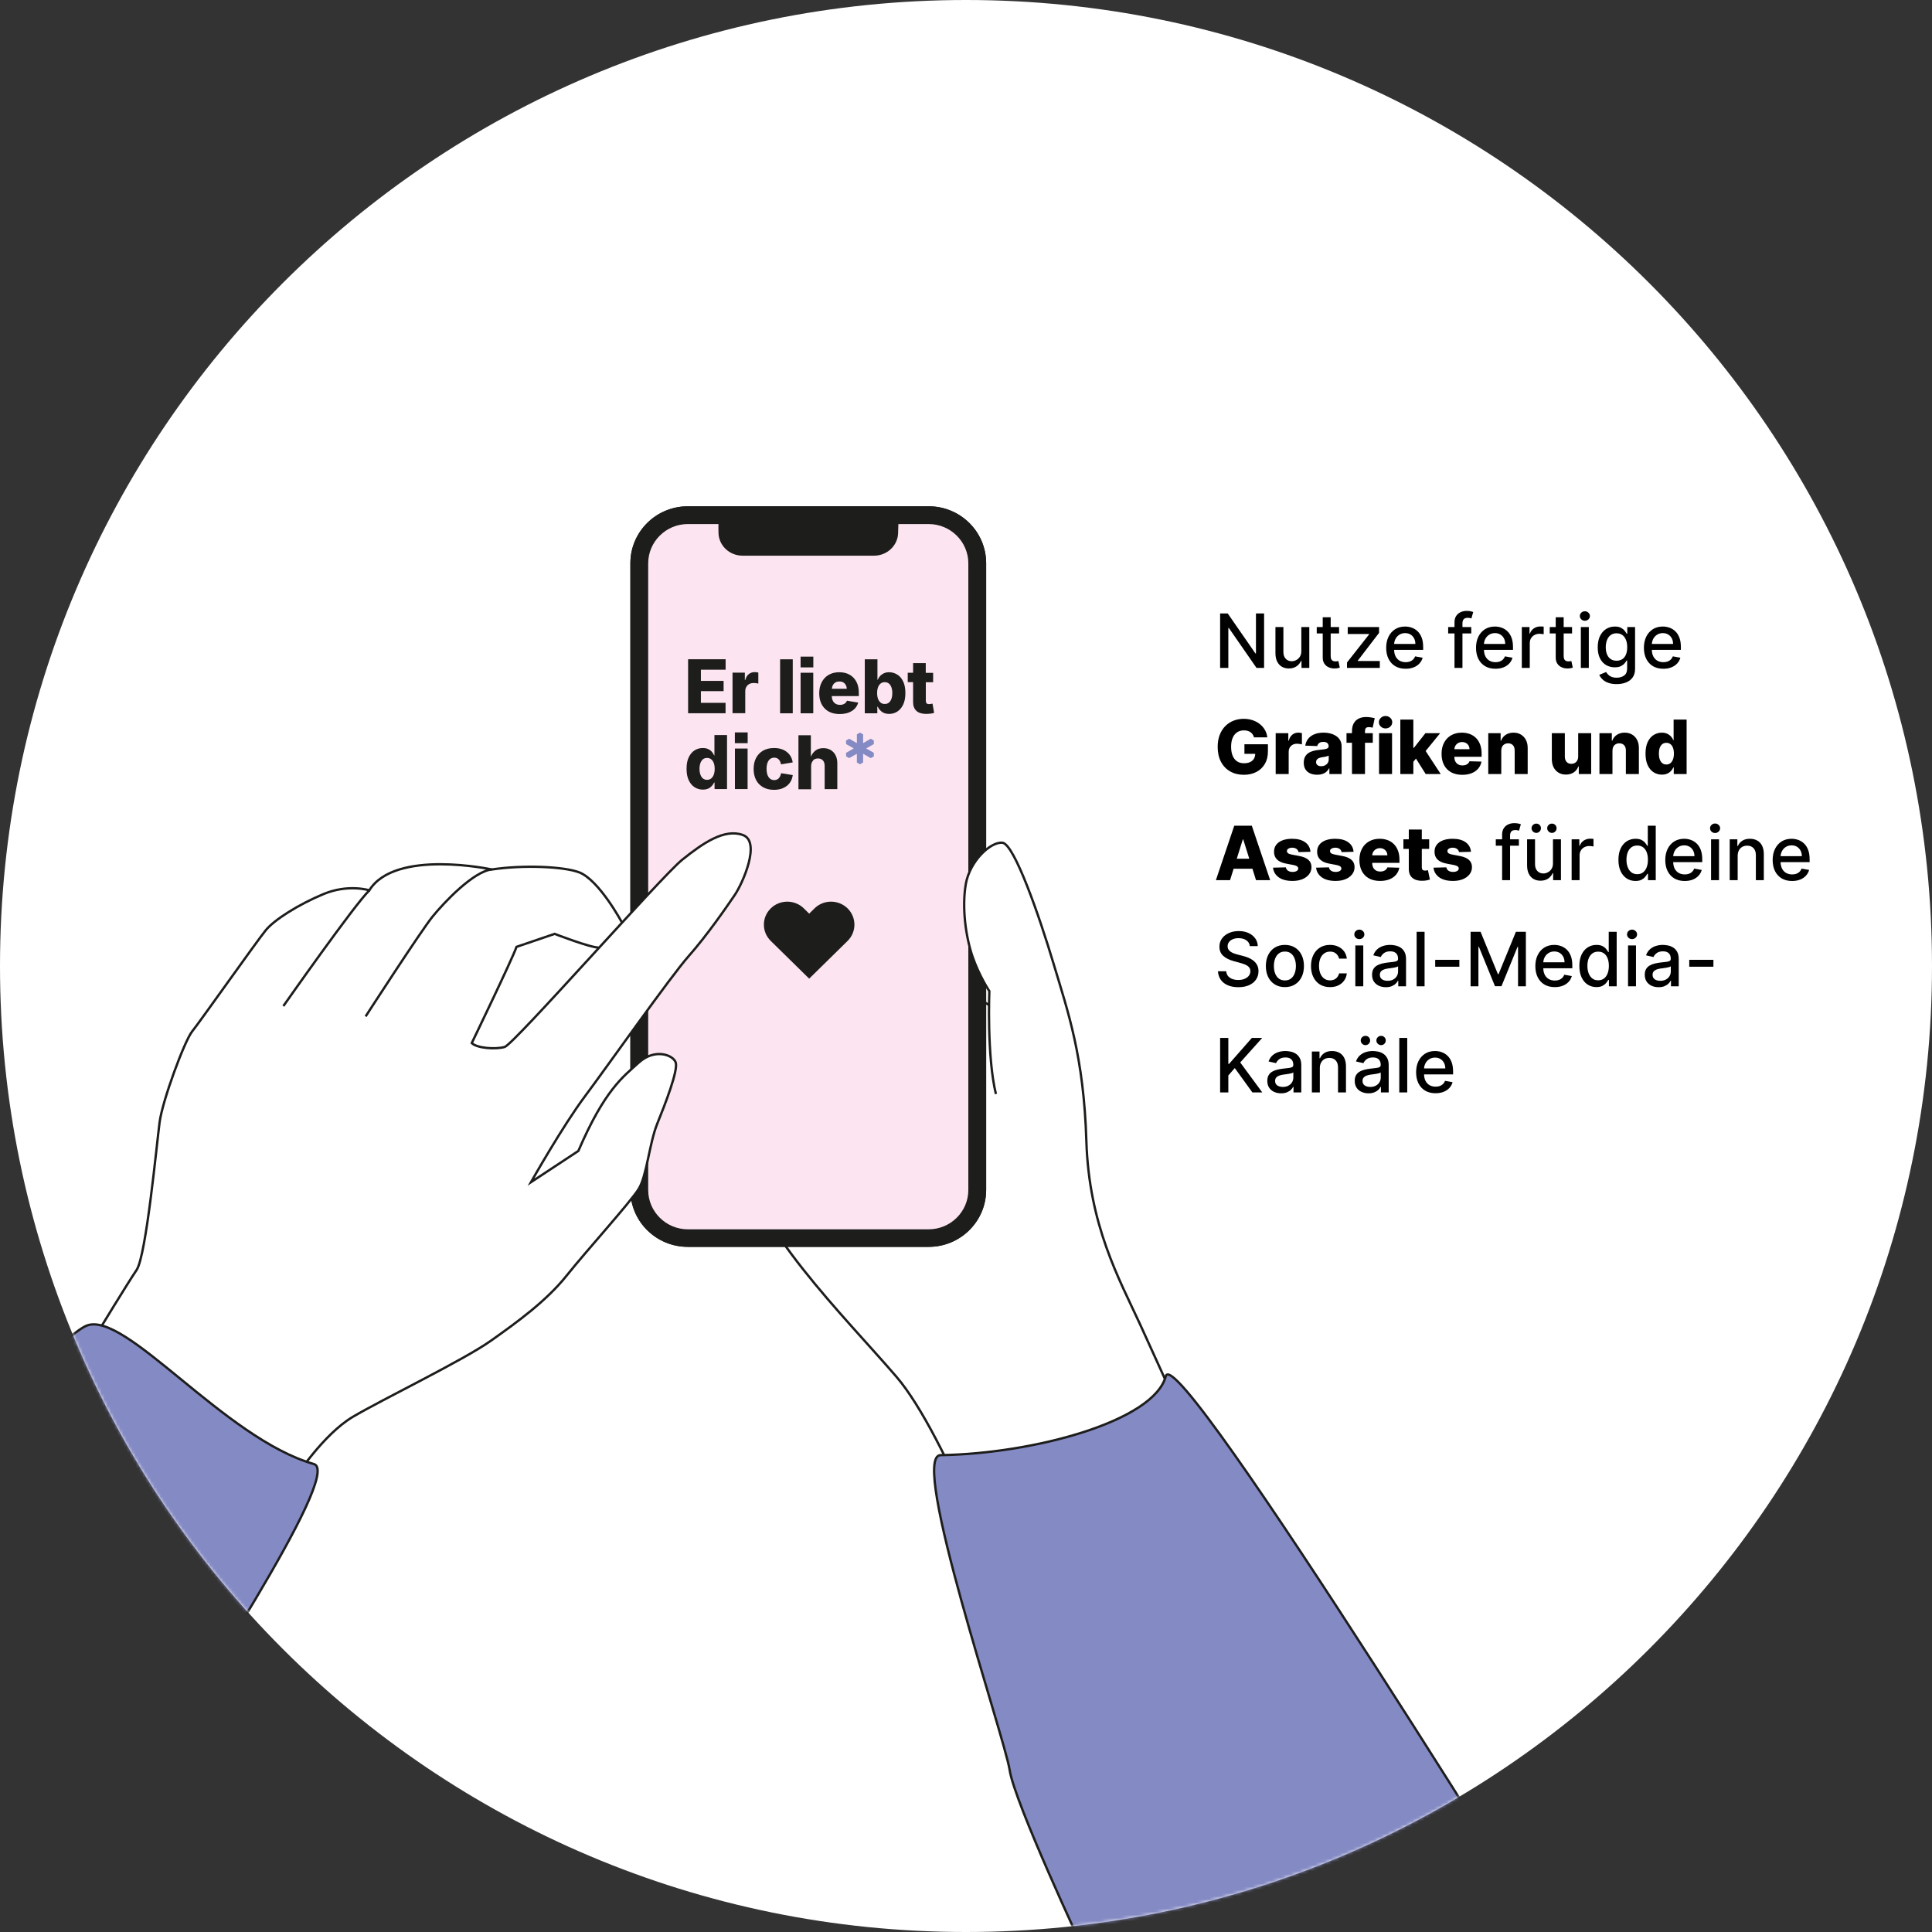
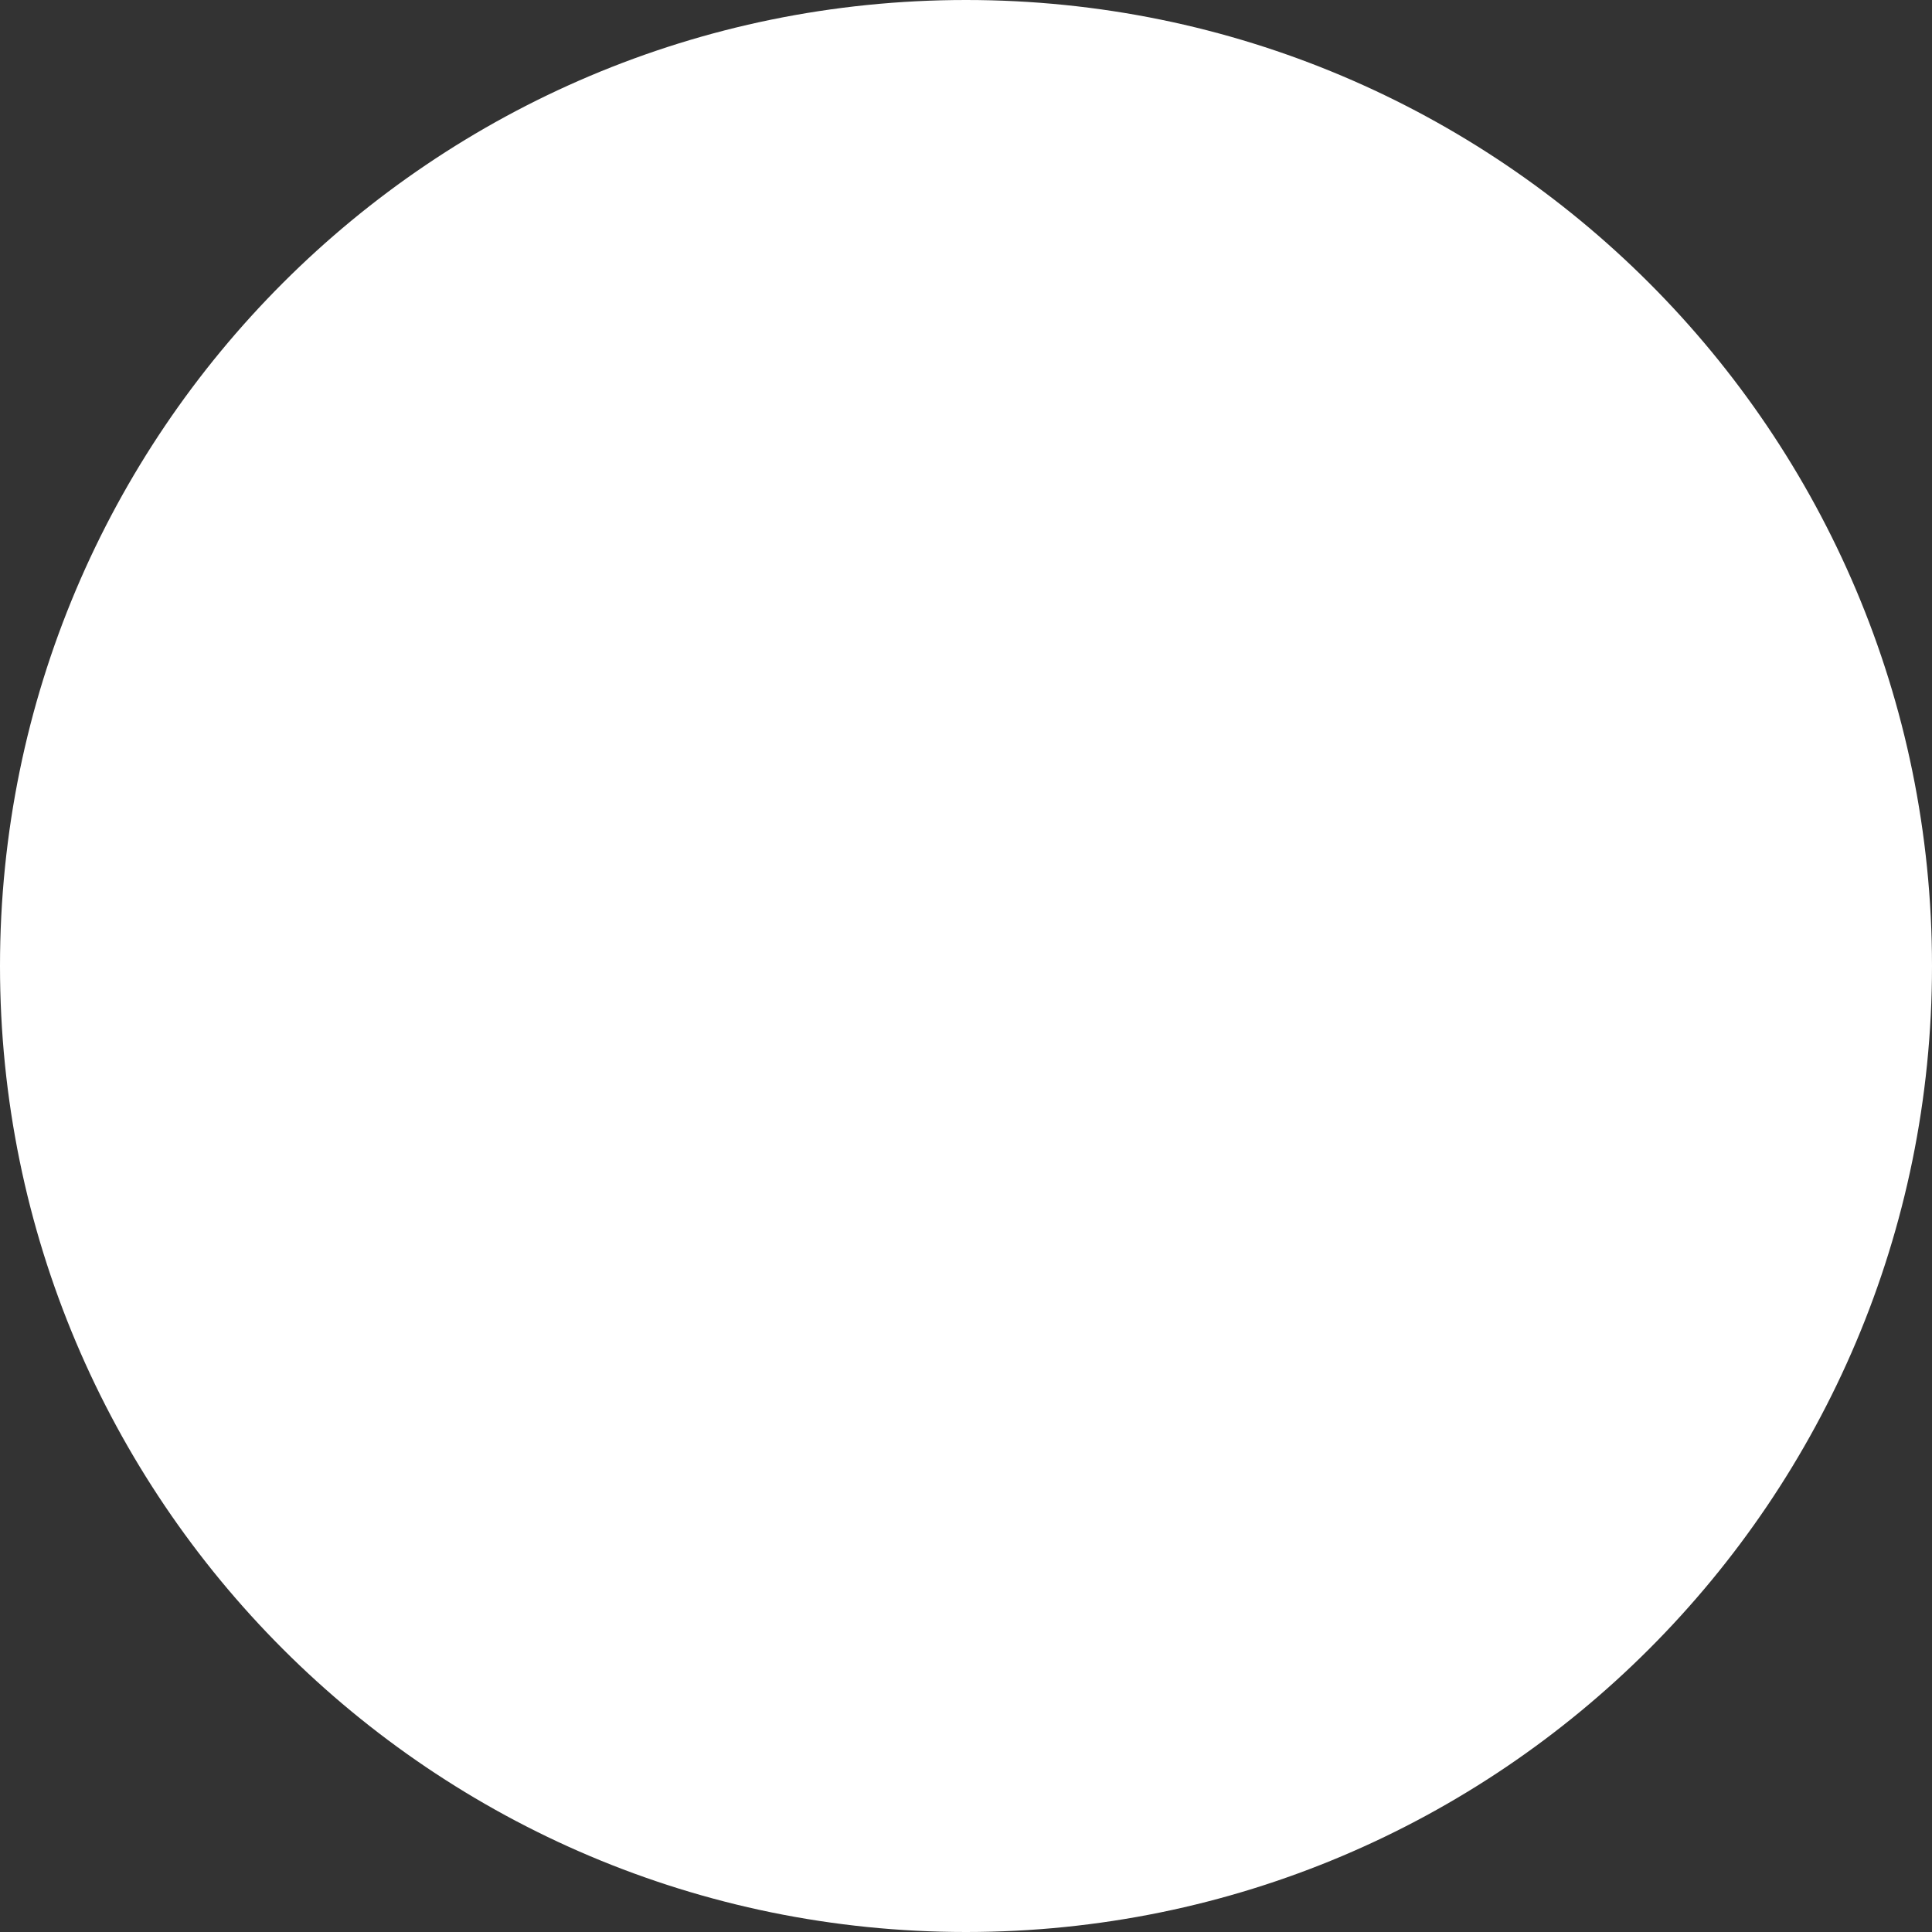
<svg xmlns="http://www.w3.org/2000/svg" width="619" height="619" viewBox="0 0 619 619" fill="none">
  <rect x="0" y="0" width="619" height="619" fill="#333333" stroke="none" />
  <path d="M309.5 619C480.42 619 619 480.447 619 309.5C619 138.553 480.447 0 309.5 0C138.553 0 0 138.553 0 309.5C0 480.447 138.553 619 309.5 619Z" fill="white" />
  <mask id="mask0_47_1136" style="mask-type:alpha" maskUnits="userSpaceOnUse" x="0" y="0" width="619" height="619">
-     <path d="M309.5 619C480.42 619 619 480.447 619 309.5C619 138.553 480.447 0 309.5 0C138.553 0 0 138.553 0 309.5C0 480.447 138.553 619 309.5 619Z" fill="white" />
-   </mask>
+     </mask>
  <g mask="url(#mask0_47_1136)">
    <mask id="mask1_47_1136" style="mask-type:luminance" maskUnits="userSpaceOnUse" x="0" y="68" width="535" height="551">
      <path d="M534.075 68.886H0V618.89H534.075V68.886Z" fill="white" />
    </mask>
    <g mask="url(#mask1_47_1136)">
      <path d="M324.147 517.116C324.147 517.116 303.324 459.884 287.224 441.122C271.124 422.339 239.782 391.598 238.408 370.368C237.034 349.137 263.975 291.992 281.278 301.781C298.58 311.591 331.617 328.056 337.285 339.326" fill="white" />
-       <path d="M324.147 517.116C324.147 517.116 303.324 459.884 287.224 441.122C271.124 422.339 239.782 391.598 238.408 370.367C237.034 349.137 263.975 291.992 281.278 301.781C298.58 311.591 331.617 328.056 337.285 339.326" stroke="#1D1D1B" stroke-width="0.75" stroke-miterlimit="10" />
      <path d="M297.55 399.111H220.376C210.416 399.111 202.344 391.126 202.344 381.251V180.449C202.344 170.596 210.416 162.589 220.376 162.589H297.55C307.511 162.589 315.582 170.596 315.582 180.449V381.251C315.582 391.104 307.511 399.111 297.55 399.111Z" fill="#1D1D1B" />
      <path d="M297.55 399.111H220.376C210.416 399.111 202.344 391.126 202.344 381.251V180.449C202.344 170.596 210.416 162.589 220.376 162.589H297.55C307.511 162.589 315.582 170.596 315.582 180.449V381.251C315.582 391.104 307.511 399.111 297.55 399.111Z" stroke="#1D1D1B" stroke-width="0.75" stroke-miterlimit="10" />
      <path d="M297.55 399.111H220.376C210.416 399.111 202.344 391.126 202.344 381.251V180.449C202.344 170.596 210.416 162.589 220.376 162.589H297.55C307.511 162.589 315.582 170.596 315.582 180.449V381.251C315.582 391.104 307.511 399.111 297.55 399.111Z" fill="#1D1D1B" />
      <path d="M297.55 399.111H220.376C210.416 399.111 202.344 391.126 202.344 381.251V180.449C202.344 170.596 210.416 162.589 220.376 162.589H297.55C307.511 162.589 315.582 170.596 315.582 180.449V381.251C315.582 391.104 307.511 399.111 297.55 399.111Z" stroke="#1D1D1B" stroke-width="0.75" stroke-miterlimit="10" />
      <path d="M220.398 394.239C213.185 394.239 207.302 388.421 207.302 381.273V180.492C207.302 173.344 213.185 167.526 220.398 167.526H297.528C304.741 167.526 310.623 173.344 310.623 180.492V381.273C310.623 388.421 304.741 394.239 297.528 394.239H220.398Z" fill="#FCE5F1" />
      <path d="M220.398 394.239C213.185 394.239 207.302 388.421 207.302 381.273V180.492C207.302 173.344 213.185 167.526 220.398 167.526H297.528C304.741 167.526 310.623 173.344 310.623 180.492V381.273C310.623 388.421 304.741 394.239 297.528 394.239H220.398Z" stroke="#1D1D1B" stroke-width="0.75" stroke-miterlimit="10" />
-       <path d="M230.574 170.596C230.574 166.689 229.672 163.533 237.894 163.533H280.055C288.792 163.533 287.375 166.71 287.375 170.596C287.375 174.481 284.091 177.659 280.055 177.659H237.894C233.858 177.659 230.574 174.481 230.574 170.596Z" fill="#1D1D1B" />
      <path d="M230.574 170.596C230.574 166.689 229.672 163.533 237.894 163.533H280.055C288.792 163.533 287.375 166.71 287.375 170.596C287.375 174.481 284.091 177.659 280.055 177.659H237.894C233.858 177.659 230.574 174.481 230.574 170.596Z" stroke="#1D1D1B" stroke-width="0.75" stroke-miterlimit="10" />
      <path d="M94.689 473.344C94.689 473.344 103.534 459.605 113.022 453.959C122.511 448.335 148.421 435.842 157.266 429.573C166.11 423.326 175.19 416.65 181.502 408.75C187.813 400.829 202.153 385.008 204.686 380.843C207.219 376.678 208.056 366.267 210.589 359.999C213.122 353.752 217.33 342.911 216.493 340.421C215.655 337.931 209.752 335.827 204.686 340.421C199.62 344.994 193.738 349.179 185.301 368.757L170.124 378.761C170.124 378.761 180.235 360.836 187.405 351.262C194.575 341.688 214.797 312.922 220.7 306.267C226.604 299.591 232.915 290.425 235.448 286.689C237.981 282.933 243.884 269.602 237.981 267.52C232.078 265.437 225.337 270.031 218.596 275.441C211.856 280.85 164.65 334.603 161.688 335.441C158.725 336.278 152.843 335.848 151.148 334.195C151.148 334.195 164.221 307.104 165.487 303.369L177.702 299.205C177.702 299.205 189.23 303.691 191.978 303.605L199.298 295.619C199.298 295.619 191.956 281.902 185.516 279.476C180.6 277.63 167.72 277.051 157.588 278.575C157.588 278.575 126.611 271.899 118.325 285.251C118.325 285.251 111.584 283.126 103.598 286.474C95.613 289.802 87.949 294.654 85.18 298.002C82.41 301.351 64.013 327.433 61.566 330.46C59.119 333.487 52.056 352.593 51.133 359.569C50.21 366.546 46.84 402.332 43.77 406.883C40.7 411.434 31.491 426.589 31.491 426.589L94.647 473.387L94.689 473.344Z" fill="white" />
      <path d="M94.689 473.344C94.689 473.344 103.534 459.605 113.022 453.959C122.511 448.335 148.421 435.842 157.266 429.573C166.11 423.326 175.19 416.65 181.502 408.75C187.813 400.829 202.153 385.008 204.686 380.843C207.219 376.678 208.056 366.267 210.589 359.999C213.122 353.752 217.33 342.911 216.493 340.421C215.655 337.931 209.752 335.827 204.686 340.421C199.62 344.994 193.738 349.179 185.301 368.757L170.124 378.761C170.124 378.761 180.235 360.836 187.405 351.262C194.575 341.688 214.797 312.922 220.7 306.267C226.604 299.591 232.915 290.425 235.448 286.689C237.981 282.933 243.884 269.602 237.981 267.52C232.078 265.437 225.337 270.031 218.596 275.441C211.856 280.85 164.65 334.603 161.688 335.441C158.725 336.278 152.843 335.848 151.148 334.195C151.148 334.195 164.221 307.104 165.487 303.369L177.702 299.205C177.702 299.205 189.23 303.691 191.978 303.605L199.298 295.619C199.298 295.619 191.956 281.902 185.516 279.476C180.6 277.63 167.72 277.051 157.588 278.575C157.588 278.575 126.611 271.899 118.325 285.251C118.325 285.251 111.584 283.126 103.598 286.474C95.613 289.802 87.949 294.654 85.18 298.002C82.41 301.351 64.013 327.433 61.566 330.46C59.119 333.487 52.056 352.593 51.133 359.569C50.21 366.546 46.84 402.332 43.77 406.883C40.7 411.434 31.491 426.589 31.491 426.589L94.647 473.387L94.689 473.344Z" stroke="#1D1D1B" stroke-width="0.75" stroke-miterlimit="10" />
      <path d="M117.143 325.651C117.143 325.651 134.918 298.174 138.61 293.645C142.281 289.115 151.813 279.068 157.63 278.553M90.782 322.346C90.782 322.346 113.644 289.738 118.389 285.208" stroke="#1D1D1B" stroke-width="0.75" stroke-miterlimit="10" />
      <path d="M324.427 516.966L406.452 515.227C406.452 515.227 371.998 438.912 365.279 424.314C358.56 409.717 348.899 392.629 348.062 365.516C347.225 338.404 342.18 324.236 337.565 308.801C332.949 293.366 324.964 270.44 321.186 270.01C317.407 269.602 310.688 275.828 309.422 283.341C308.155 290.854 309.422 300.042 311.525 306.289C313.629 312.536 316.978 317.559 316.978 317.559C316.978 317.559 316.141 338.404 319.082 350.511" fill="white" />
      <path d="M324.427 516.966L406.452 515.227C406.452 515.227 371.998 438.912 365.279 424.314C358.56 409.717 348.899 392.629 348.062 365.516C347.225 338.404 342.18 324.236 337.565 308.801C332.949 293.366 324.964 270.44 321.186 270.01C317.407 269.602 310.688 275.828 309.422 283.341C308.155 290.854 309.422 300.042 311.525 306.289C313.629 312.536 316.978 317.559 316.978 317.559C316.978 317.559 316.141 338.404 319.082 350.511" stroke="#1D1D1B" stroke-width="0.75" stroke-miterlimit="10" />
      <path d="M271.298 291.304C268.507 288.578 263.999 288.578 261.23 291.304L259.255 293.258L257.28 291.304C254.489 288.578 249.981 288.578 247.212 291.304C244.421 294.031 244.421 298.474 247.212 301.201L259.255 313.029L271.298 301.201C274.067 298.474 274.067 294.031 271.298 291.304Z" fill="#1D1D1B" />
      <path d="M271.298 291.304C268.507 288.578 263.999 288.578 261.23 291.304L259.255 293.258L257.28 291.304C254.489 288.578 249.981 288.578 247.212 291.304C244.421 294.031 244.421 298.474 247.212 301.201L259.255 313.029L271.298 301.201C274.067 298.474 274.067 294.031 271.298 291.304Z" stroke="#1D1D1B" stroke-width="0.75" stroke-miterlimit="10" />
      <path d="M505.135 636.256C505.135 636.256 376.891 428.07 373.499 440.95C369.7 455.354 331.167 465.766 301.349 466.216C291.152 466.367 321.893 556.549 323.482 567.089C325.092 577.63 347.095 624.578 347.095 624.578" fill="#848AC4" />
      <path d="M505.135 636.256C505.135 636.256 376.891 428.07 373.499 440.95C369.7 455.354 331.167 465.766 301.349 466.216C291.152 466.367 321.893 556.549 323.482 567.089C325.092 577.63 347.095 624.578 347.095 624.578" stroke="#1D1D1B" stroke-width="0.75" stroke-miterlimit="10" />
-       <path d="M-89.412 540.084C-89.412 540.084 15.261 429.744 27.712 424.742C40.163 419.741 71.891 460.935 100.571 469.071C110.381 471.862 56.928 550.968 52.614 560.735C48.299 570.481 -9.898 643.619 -9.898 643.619" fill="#848AC4" />
      <path d="M-89.412 540.084C-89.412 540.084 15.261 429.744 27.712 424.742C40.163 419.741 71.891 460.935 100.571 469.071C110.381 471.862 56.928 550.968 52.614 560.735C48.299 570.481 -9.898 643.619 -9.898 643.619" stroke="#1D1D1B" stroke-width="0.75" stroke-miterlimit="10" />
    </g>
    <path d="M275.523 234.721L274.536 235.279V238.091L272.067 236.674L271.08 237.254V238.392L273.527 239.787L271.08 241.204V242.342L272.067 242.899L274.536 241.504V244.295L275.523 244.875L276.532 244.295V241.504L278.98 242.899L279.967 242.342V241.204L277.52 239.787L279.967 238.392V237.254L278.98 236.674L276.532 238.091V235.279L275.523 234.721Z" fill="#848AC4" />
    <path d="M260.477 243.63C260.885 243.201 261.422 243.008 262.087 243.008C262.753 243.008 263.268 243.222 263.654 243.63C264.019 244.038 264.212 244.618 264.212 245.348V252.84H268.27V244.575C268.27 243.115 267.862 241.913 267.046 241.033C266.23 240.153 265.135 239.702 263.783 239.702C262.774 239.702 261.937 239.938 261.293 240.453C260.649 240.947 260.155 241.612 259.79 242.449V235.559H255.819V252.883H259.876V245.477C259.876 244.725 260.091 244.124 260.499 243.695M252.105 251.788C253.157 250.951 253.801 249.791 253.994 248.331L250.259 247.73C250.13 248.417 249.872 248.975 249.507 249.362C249.121 249.748 248.649 249.941 248.048 249.941C247.275 249.941 246.674 249.619 246.244 248.975C245.815 248.331 245.601 247.451 245.601 246.335C245.601 245.219 245.815 244.339 246.244 243.695C246.674 243.072 247.275 242.75 248.048 242.75C248.649 242.75 249.121 242.944 249.486 243.308C249.851 243.673 250.108 244.21 250.237 244.897L253.973 244.274C253.78 242.858 253.136 241.741 252.062 240.904C250.989 240.067 249.636 239.659 247.983 239.659C246.631 239.659 245.472 239.938 244.484 240.496C243.518 241.054 242.767 241.849 242.23 242.858C241.715 243.867 241.457 245.026 241.457 246.378C241.457 247.73 241.715 248.868 242.23 249.877C242.745 250.886 243.497 251.659 244.484 252.217C245.472 252.775 246.631 253.055 247.983 253.055C249.658 253.055 251.032 252.625 252.084 251.788M239.547 234.657H235.447V238.113H239.547V234.657ZM239.525 239.831H235.468V252.818H239.525V239.831ZM224.735 248.868C224.327 248.224 224.112 247.387 224.112 246.335C224.112 245.283 224.327 244.446 224.735 243.802C225.143 243.158 225.744 242.836 226.538 242.836C227.332 242.836 227.912 243.158 228.341 243.781C228.77 244.403 228.985 245.262 228.985 246.335C228.985 247.408 228.77 248.246 228.341 248.89C227.912 249.534 227.311 249.856 226.538 249.856C225.765 249.856 225.164 249.534 224.735 248.89M227.525 252.303C228.126 251.831 228.534 251.316 228.792 250.714H228.942V252.818H232.935V235.494H228.899V242.042H228.813C228.642 241.655 228.406 241.269 228.105 240.904C227.783 240.539 227.397 240.239 226.903 240.002C226.409 239.766 225.83 239.659 225.143 239.659C224.241 239.659 223.382 239.895 222.609 240.367C221.815 240.84 221.193 241.591 220.699 242.557C220.205 243.544 219.969 244.789 219.969 246.314C219.969 247.838 220.205 249.018 220.678 250.006C221.15 250.993 221.772 251.745 222.567 252.238C223.361 252.732 224.241 252.99 225.186 252.99C226.13 252.99 226.967 252.754 227.568 252.281" fill="#1D1D1B" />
    <path d="M296.606 215.551V212.46H292.548V215.551H290.831V218.556H292.548V224.932C292.548 226.177 292.913 227.122 293.622 227.766C294.33 228.41 295.382 228.732 296.756 228.732C297.142 228.732 297.529 228.71 297.958 228.667C298.387 228.624 298.817 228.538 299.289 228.409L298.774 225.447C298.667 225.469 298.495 225.49 298.237 225.533C297.98 225.576 297.786 225.598 297.658 225.598C296.971 225.598 296.627 225.254 296.627 224.589V218.578H298.967V215.572H296.627L296.606 215.551ZM281.665 224.61C281.235 223.966 281.021 223.129 281.021 222.055C281.021 220.982 281.235 220.123 281.665 219.501C282.094 218.878 282.695 218.556 283.468 218.556C284.241 218.556 284.842 218.878 285.271 219.522C285.679 220.166 285.894 221.003 285.894 222.055C285.894 223.107 285.679 223.966 285.271 224.589C284.863 225.233 284.262 225.555 283.468 225.555C282.674 225.555 282.094 225.233 281.665 224.589M287.482 227.98C288.277 227.486 288.899 226.735 289.371 225.748C289.844 224.76 290.08 223.537 290.08 222.055C290.08 220.574 289.844 219.286 289.35 218.299C288.878 217.311 288.234 216.581 287.439 216.109C286.645 215.637 285.808 215.379 284.885 215.379C284.198 215.379 283.597 215.508 283.124 215.744C282.652 215.98 282.244 216.281 281.922 216.646C281.622 217.011 281.386 217.397 281.214 217.783H281.128V211.236H277.071V228.538H281.085V226.435H281.235C281.493 227.036 281.922 227.551 282.502 228.023C283.103 228.495 283.897 228.732 284.885 228.732C285.872 228.732 286.71 228.474 287.504 227.98M267.26 218.964C267.668 218.535 268.248 218.342 268.956 218.342C269.665 218.342 270.223 218.556 270.609 218.964C271.017 219.372 271.253 219.952 271.318 220.682H266.509C266.595 219.952 266.831 219.394 267.239 218.964M272.949 227.787C273.98 227.122 274.645 226.22 274.967 225.104L271.361 224.503C271.189 224.932 270.91 225.276 270.523 225.49C270.137 225.726 269.665 225.834 269.128 225.834C268.355 225.834 267.733 225.598 267.26 225.125C266.788 224.653 266.531 223.945 266.488 223.022H275.16V221.991C275.16 220.574 274.903 219.351 274.345 218.363C273.808 217.376 273.056 216.624 272.133 216.13C271.189 215.615 270.115 215.379 268.892 215.379C267.582 215.379 266.466 215.658 265.5 216.216C264.534 216.775 263.804 217.569 263.268 218.578C262.752 219.587 262.473 220.746 262.473 222.077C262.473 224.159 263.053 225.791 264.233 226.993C265.414 228.195 267.003 228.775 269.042 228.775C270.609 228.775 271.919 228.453 272.949 227.766M260.584 210.377H256.505V213.834H260.584V210.377ZM260.563 215.551H256.505V228.538H260.563V215.551ZM249.937 228.538H253.994V211.236H249.937V228.538ZM238.774 228.538V221.454C238.774 220.681 239.01 220.059 239.504 219.565C239.997 219.093 240.62 218.835 241.371 218.835C241.629 218.835 241.908 218.835 242.208 218.878C242.53 218.921 242.767 218.964 242.96 219.029V215.487C242.595 215.401 242.209 215.336 241.801 215.336C241.092 215.336 240.47 215.551 239.933 215.959C239.396 216.367 239.01 217.011 238.774 217.869H238.645V215.508H234.695V228.495H238.752L238.774 228.538ZM232.463 228.538V225.189H224.563V221.433H231.84V218.149H224.563V214.563H232.484V211.215H220.462V228.517H232.463V228.538Z" fill="#1D1D1B" />
  </g>
-   <path d="M405.006 196.545V214H402.585L393.713 201.199H393.551V214H390.918V196.545H393.355L402.236 209.364H402.398V196.545H405.006ZM416.935 208.571V200.909H419.492V214H416.987V211.733H416.85C416.549 212.432 416.066 213.014 415.401 213.48C414.742 213.94 413.921 214.17 412.938 214.17C412.097 214.17 411.353 213.986 410.705 213.616C410.063 213.241 409.558 212.688 409.188 211.955C408.825 211.222 408.643 210.315 408.643 209.236V200.909H411.191V208.929C411.191 209.821 411.438 210.531 411.933 211.06C412.427 211.588 413.069 211.852 413.859 211.852C414.336 211.852 414.81 211.733 415.282 211.494C415.759 211.256 416.154 210.895 416.467 210.412C416.785 209.929 416.941 209.315 416.935 208.571ZM429.027 200.909V202.955H421.876V200.909H429.027ZM423.794 197.773H426.342V210.156C426.342 210.651 426.416 211.023 426.564 211.273C426.712 211.517 426.902 211.685 427.135 211.776C427.374 211.861 427.632 211.903 427.911 211.903C428.115 211.903 428.294 211.889 428.447 211.861C428.601 211.832 428.72 211.81 428.805 211.793L429.266 213.898C429.118 213.955 428.908 214.011 428.635 214.068C428.362 214.131 428.021 214.165 427.612 214.17C426.942 214.182 426.317 214.062 425.737 213.812C425.158 213.562 424.689 213.176 424.331 212.653C423.973 212.131 423.794 211.474 423.794 210.685V197.773ZM431.573 214V212.253L438.664 203.244V203.125H431.803V200.909H441.843V202.767L435.025 211.665V211.784H442.082V214H431.573ZM450.355 214.264C449.065 214.264 447.955 213.989 447.023 213.438C446.097 212.881 445.381 212.099 444.875 211.094C444.375 210.082 444.125 208.898 444.125 207.54C444.125 206.199 444.375 205.017 444.875 203.994C445.381 202.972 446.085 202.173 446.989 201.599C447.898 201.026 448.96 200.739 450.176 200.739C450.915 200.739 451.631 200.861 452.324 201.105C453.017 201.349 453.639 201.733 454.19 202.256C454.741 202.778 455.176 203.457 455.494 204.293C455.813 205.122 455.972 206.131 455.972 207.318V208.222H445.565V206.312H453.474C453.474 205.642 453.338 205.048 453.065 204.531C452.793 204.009 452.409 203.597 451.915 203.295C451.426 202.994 450.852 202.844 450.193 202.844C449.477 202.844 448.852 203.02 448.318 203.372C447.79 203.719 447.381 204.173 447.091 204.736C446.807 205.293 446.665 205.898 446.665 206.551V208.043C446.665 208.918 446.818 209.662 447.125 210.276C447.438 210.889 447.872 211.358 448.429 211.682C448.986 212 449.636 212.159 450.381 212.159C450.864 212.159 451.304 212.091 451.702 211.955C452.099 211.812 452.443 211.602 452.733 211.324C453.023 211.045 453.244 210.702 453.398 210.293L455.81 210.727C455.616 211.437 455.27 212.06 454.77 212.594C454.276 213.122 453.653 213.534 452.903 213.83C452.159 214.119 451.31 214.264 450.355 214.264ZM471.381 200.909V202.955H463.983V200.909H471.381ZM466.011 214V199.392C466.011 198.574 466.19 197.895 466.548 197.355C466.906 196.81 467.381 196.403 467.972 196.136C468.563 195.864 469.205 195.727 469.898 195.727C470.409 195.727 470.847 195.77 471.21 195.855C471.574 195.935 471.844 196.009 472.02 196.077L471.423 198.139C471.304 198.105 471.151 198.065 470.963 198.02C470.776 197.969 470.548 197.943 470.281 197.943C469.662 197.943 469.219 198.097 468.952 198.403C468.69 198.71 468.56 199.153 468.56 199.733V214H466.011ZM479.136 214.264C477.847 214.264 476.736 213.989 475.804 213.438C474.878 212.881 474.162 212.099 473.656 211.094C473.156 210.082 472.906 208.898 472.906 207.54C472.906 206.199 473.156 205.017 473.656 203.994C474.162 202.972 474.866 202.173 475.77 201.599C476.679 201.026 477.741 200.739 478.957 200.739C479.696 200.739 480.412 200.861 481.105 201.105C481.798 201.349 482.42 201.733 482.972 202.256C483.523 202.778 483.957 203.457 484.276 204.293C484.594 205.122 484.753 206.131 484.753 207.318V208.222H474.347V206.312H482.256C482.256 205.642 482.119 205.048 481.847 204.531C481.574 204.009 481.19 203.597 480.696 203.295C480.207 202.994 479.634 202.844 478.974 202.844C478.259 202.844 477.634 203.02 477.099 203.372C476.571 203.719 476.162 204.173 475.872 204.736C475.588 205.293 475.446 205.898 475.446 206.551V208.043C475.446 208.918 475.599 209.662 475.906 210.276C476.219 210.889 476.653 211.358 477.21 211.682C477.767 212 478.418 212.159 479.162 212.159C479.645 212.159 480.085 212.091 480.483 211.955C480.881 211.812 481.224 211.602 481.514 211.324C481.804 211.045 482.026 210.702 482.179 210.293L484.591 210.727C484.398 211.437 484.051 212.06 483.551 212.594C483.057 213.122 482.435 213.534 481.685 213.83C480.94 214.119 480.091 214.264 479.136 214.264ZM487.58 214V200.909H490.043V202.989H490.18C490.418 202.284 490.839 201.73 491.441 201.327C492.049 200.918 492.737 200.713 493.504 200.713C493.663 200.713 493.85 200.719 494.066 200.73C494.288 200.741 494.461 200.756 494.586 200.773V203.21C494.484 203.182 494.302 203.151 494.04 203.116C493.779 203.077 493.518 203.057 493.256 203.057C492.654 203.057 492.117 203.185 491.646 203.44C491.18 203.69 490.81 204.04 490.538 204.489C490.265 204.932 490.129 205.437 490.129 206.006V214H487.58ZM503.675 200.909V202.955H496.525V200.909H503.675ZM498.442 197.773H500.991V210.156C500.991 210.651 501.065 211.023 501.212 211.273C501.36 211.517 501.55 211.685 501.783 211.776C502.022 211.861 502.281 211.903 502.559 211.903C502.763 211.903 502.942 211.889 503.096 211.861C503.249 211.832 503.369 211.81 503.454 211.793L503.914 213.898C503.766 213.955 503.556 214.011 503.283 214.068C503.011 214.131 502.67 214.165 502.261 214.17C501.59 214.182 500.965 214.062 500.386 213.812C499.806 213.562 499.337 213.176 498.979 212.653C498.621 212.131 498.442 211.474 498.442 210.685V197.773ZM506.494 214V200.909H509.043V214H506.494ZM507.781 198.889C507.338 198.889 506.957 198.741 506.639 198.446C506.327 198.145 506.17 197.787 506.17 197.372C506.17 196.952 506.327 196.594 506.639 196.298C506.957 195.997 507.338 195.847 507.781 195.847C508.224 195.847 508.602 195.997 508.915 196.298C509.233 196.594 509.392 196.952 509.392 197.372C509.392 197.787 509.233 198.145 508.915 198.446C508.602 198.741 508.224 198.889 507.781 198.889ZM517.96 219.182C516.92 219.182 516.025 219.045 515.275 218.773C514.531 218.5 513.923 218.139 513.451 217.69C512.979 217.241 512.627 216.75 512.394 216.216L514.585 215.312C514.738 215.562 514.942 215.827 515.198 216.105C515.46 216.389 515.812 216.631 516.255 216.83C516.704 217.028 517.281 217.128 517.985 217.128C518.951 217.128 519.749 216.892 520.38 216.42C521.011 215.955 521.326 215.21 521.326 214.188V211.614H521.164C521.011 211.892 520.789 212.202 520.499 212.543C520.215 212.884 519.823 213.179 519.323 213.429C518.823 213.679 518.173 213.804 517.371 213.804C516.337 213.804 515.406 213.562 514.576 213.08C513.752 212.591 513.099 211.872 512.616 210.923C512.138 209.969 511.9 208.795 511.9 207.403C511.9 206.011 512.136 204.818 512.607 203.824C513.085 202.83 513.738 202.068 514.567 201.54C515.397 201.006 516.337 200.739 517.388 200.739C518.201 200.739 518.857 200.875 519.357 201.148C519.857 201.415 520.246 201.727 520.525 202.085C520.809 202.443 521.028 202.759 521.181 203.031H521.369V200.909H523.866V214.29C523.866 215.415 523.604 216.338 523.082 217.06C522.559 217.781 521.852 218.315 520.96 218.662C520.073 219.009 519.073 219.182 517.96 219.182ZM517.934 211.69C518.667 211.69 519.286 211.52 519.792 211.179C520.303 210.832 520.69 210.338 520.951 209.696C521.218 209.048 521.352 208.273 521.352 207.369C521.352 206.489 521.221 205.713 520.96 205.043C520.698 204.372 520.315 203.849 519.809 203.474C519.303 203.094 518.678 202.903 517.934 202.903C517.167 202.903 516.528 203.102 516.016 203.5C515.505 203.892 515.119 204.426 514.857 205.102C514.602 205.778 514.474 206.534 514.474 207.369C514.474 208.227 514.604 208.98 514.866 209.628C515.127 210.276 515.513 210.781 516.025 211.145C516.542 211.509 517.178 211.69 517.934 211.69ZM532.925 214.264C531.636 214.264 530.525 213.989 529.593 213.438C528.667 212.881 527.951 212.099 527.445 211.094C526.945 210.082 526.695 208.898 526.695 207.54C526.695 206.199 526.945 205.017 527.445 203.994C527.951 202.972 528.656 202.173 529.559 201.599C530.468 201.026 531.531 200.739 532.746 200.739C533.485 200.739 534.201 200.861 534.894 201.105C535.587 201.349 536.21 201.733 536.761 202.256C537.312 202.778 537.746 203.457 538.065 204.293C538.383 205.122 538.542 206.131 538.542 207.318V208.222H528.136V206.312H536.045C536.045 205.642 535.908 205.048 535.636 204.531C535.363 204.009 534.979 203.597 534.485 203.295C533.996 202.994 533.423 202.844 532.763 202.844C532.048 202.844 531.423 203.02 530.888 203.372C530.36 203.719 529.951 204.173 529.661 204.736C529.377 205.293 529.235 205.898 529.235 206.551V208.043C529.235 208.918 529.388 209.662 529.695 210.276C530.008 210.889 530.442 211.358 530.999 211.682C531.556 212 532.207 212.159 532.951 212.159C533.434 212.159 533.874 212.091 534.272 211.955C534.67 211.812 535.013 211.602 535.303 211.324C535.593 211.045 535.815 210.702 535.968 210.293L538.38 210.727C538.187 211.437 537.84 212.06 537.34 212.594C536.846 213.122 536.224 213.534 535.474 213.83C534.729 214.119 533.88 214.264 532.925 214.264ZM401.776 236.247C401.679 235.889 401.537 235.574 401.349 235.301C401.162 235.023 400.932 234.787 400.659 234.594C400.386 234.401 400.074 234.256 399.722 234.159C399.369 234.057 398.983 234.006 398.562 234.006C397.716 234.006 396.983 234.21 396.364 234.619C395.75 235.028 395.276 235.625 394.94 236.409C394.605 237.187 394.438 238.134 394.438 239.247C394.438 240.366 394.599 241.321 394.923 242.111C395.247 242.901 395.716 243.503 396.33 243.918C396.943 244.332 397.688 244.54 398.562 244.54C399.335 244.54 399.989 244.415 400.523 244.165C401.063 243.909 401.472 243.548 401.75 243.082C402.028 242.616 402.168 242.068 402.168 241.438L402.952 241.531H398.707V238.455H406.233V240.764C406.233 242.327 405.901 243.665 405.236 244.778C404.577 245.892 403.668 246.747 402.509 247.344C401.355 247.94 400.028 248.239 398.528 248.239C396.864 248.239 395.401 247.878 394.139 247.156C392.878 246.435 391.895 245.406 391.19 244.071C390.486 242.73 390.134 241.139 390.134 239.298C390.134 237.866 390.347 236.597 390.773 235.489C391.199 234.375 391.793 233.432 392.554 232.659C393.321 231.886 394.207 231.301 395.213 230.903C396.224 230.506 397.313 230.307 398.477 230.307C399.489 230.307 400.429 230.452 401.298 230.741C402.173 231.031 402.946 231.44 403.616 231.969C404.293 232.497 404.841 233.125 405.261 233.852C405.682 234.58 405.943 235.378 406.045 236.247H401.776ZM408.719 248V234.909H412.768V237.295H412.904C413.143 236.432 413.532 235.79 414.072 235.369C414.612 234.943 415.239 234.73 415.955 234.73C416.148 234.73 416.347 234.744 416.552 234.773C416.756 234.795 416.947 234.832 417.123 234.884V238.506C416.924 238.437 416.663 238.384 416.339 238.344C416.021 238.304 415.737 238.284 415.487 238.284C414.992 238.284 414.546 238.395 414.148 238.616C413.756 238.832 413.447 239.136 413.219 239.528C412.998 239.915 412.887 240.369 412.887 240.892V248H408.719ZM422.019 248.222C421.184 248.222 420.442 248.082 419.795 247.804C419.153 247.52 418.644 247.094 418.269 246.526C417.9 245.952 417.715 245.233 417.715 244.369C417.715 243.642 417.843 243.028 418.099 242.528C418.354 242.028 418.707 241.622 419.156 241.31C419.604 240.997 420.121 240.761 420.707 240.602C421.292 240.437 421.917 240.327 422.582 240.27C423.326 240.202 423.925 240.131 424.38 240.057C424.835 239.977 425.164 239.866 425.369 239.724C425.579 239.577 425.684 239.369 425.684 239.102V239.06C425.684 238.622 425.533 238.284 425.232 238.045C424.931 237.807 424.525 237.688 424.013 237.688C423.462 237.688 423.019 237.807 422.684 238.045C422.349 238.284 422.136 238.614 422.045 239.034L418.201 238.898C418.315 238.102 418.607 237.392 419.079 236.767C419.556 236.136 420.21 235.642 421.039 235.284C421.874 234.92 422.877 234.739 424.048 234.739C424.883 234.739 425.653 234.838 426.357 235.037C427.062 235.23 427.675 235.514 428.198 235.889C428.721 236.259 429.124 236.713 429.408 237.253C429.698 237.793 429.843 238.409 429.843 239.102V248H425.923V246.176H425.82C425.587 246.619 425.289 246.994 424.925 247.301C424.567 247.608 424.144 247.838 423.656 247.991C423.173 248.145 422.627 248.222 422.019 248.222ZM423.306 245.494C423.755 245.494 424.158 245.403 424.516 245.222C424.88 245.04 425.17 244.79 425.386 244.472C425.602 244.148 425.71 243.773 425.71 243.347V242.102C425.59 242.165 425.445 242.222 425.275 242.273C425.11 242.324 424.928 242.372 424.729 242.418C424.531 242.463 424.326 242.503 424.116 242.537C423.906 242.571 423.704 242.602 423.511 242.631C423.119 242.693 422.783 242.79 422.505 242.92C422.232 243.051 422.022 243.222 421.874 243.432C421.732 243.636 421.661 243.881 421.661 244.165C421.661 244.597 421.815 244.926 422.121 245.153C422.434 245.381 422.829 245.494 423.306 245.494ZM439.832 234.909V237.977H431.411V234.909H439.832ZM433.167 248V234.244C433.167 233.233 433.357 232.395 433.738 231.73C434.119 231.06 434.647 230.56 435.323 230.23C435.999 229.895 436.781 229.727 437.667 229.727C438.246 229.727 438.792 229.773 439.303 229.864C439.82 229.949 440.204 230.026 440.454 230.094L439.789 233.145C439.636 233.094 439.448 233.051 439.227 233.017C439.011 232.983 438.806 232.966 438.613 232.966C438.124 232.966 437.789 233.074 437.607 233.29C437.425 233.506 437.335 233.801 437.335 234.176V248H433.167ZM441.837 248V234.909H446.004V248H441.837ZM443.925 233.384C443.339 233.384 442.837 233.19 442.416 232.804C441.996 232.412 441.786 231.94 441.786 231.389C441.786 230.844 441.996 230.378 442.416 229.991C442.837 229.599 443.339 229.403 443.925 229.403C444.516 229.403 445.018 229.599 445.433 229.991C445.854 230.378 446.064 230.844 446.064 231.389C446.064 231.94 445.854 232.412 445.433 232.804C445.018 233.19 444.516 233.384 443.925 233.384ZM452.415 244.565L452.433 239.597H453.012L456.694 234.909H461.415L455.944 241.625H454.844L452.415 244.565ZM448.657 248V230.545H452.825V248H448.657ZM456.788 248L453.362 242.562L456.106 239.605L461.603 248H456.788ZM468.487 248.247C467.118 248.247 465.936 247.977 464.942 247.438C463.953 246.892 463.192 246.116 462.658 245.111C462.129 244.099 461.865 242.898 461.865 241.506C461.865 240.153 462.132 238.972 462.666 237.96C463.2 236.943 463.953 236.153 464.925 235.591C465.896 235.023 467.041 234.739 468.359 234.739C469.291 234.739 470.143 234.884 470.916 235.173C471.689 235.463 472.357 235.892 472.919 236.46C473.482 237.028 473.919 237.73 474.232 238.565C474.544 239.395 474.7 240.347 474.7 241.42V242.46H463.322V240.04H470.822C470.817 239.597 470.712 239.202 470.507 238.855C470.303 238.509 470.021 238.239 469.663 238.045C469.311 237.847 468.905 237.747 468.445 237.747C467.979 237.747 467.561 237.852 467.192 238.062C466.822 238.267 466.53 238.548 466.314 238.906C466.098 239.259 465.984 239.659 465.973 240.108V242.571C465.973 243.105 466.078 243.574 466.288 243.977C466.499 244.375 466.797 244.685 467.183 244.906C467.57 245.128 468.03 245.239 468.564 245.239C468.933 245.239 469.268 245.187 469.57 245.085C469.871 244.983 470.129 244.832 470.345 244.634C470.561 244.435 470.723 244.19 470.831 243.901L474.658 244.011C474.499 244.869 474.149 245.616 473.609 246.253C473.075 246.884 472.374 247.375 471.504 247.727C470.635 248.074 469.629 248.247 468.487 248.247ZM480.996 240.534V248H476.829V234.909H480.792V237.312H480.937C481.227 236.511 481.721 235.884 482.42 235.429C483.119 234.969 483.951 234.739 484.917 234.739C485.837 234.739 486.636 234.946 487.312 235.361C487.994 235.77 488.522 236.344 488.897 237.082C489.278 237.815 489.465 238.673 489.46 239.656V248H485.292V240.474C485.298 239.747 485.113 239.179 484.738 238.77C484.369 238.361 483.854 238.156 483.195 238.156C482.758 238.156 482.371 238.253 482.036 238.446C481.707 238.634 481.451 238.903 481.269 239.256C481.093 239.608 481.002 240.034 480.996 240.534ZM505.642 242.349V234.909H509.801V248H505.83V245.562H505.693C505.403 246.364 504.909 247 504.21 247.472C503.517 247.937 502.679 248.17 501.696 248.17C500.804 248.17 500.02 247.966 499.344 247.557C498.668 247.148 498.142 246.577 497.767 245.844C497.392 245.105 497.202 244.241 497.196 243.253V234.909H501.364V242.435C501.369 243.145 501.557 243.705 501.926 244.114C502.295 244.523 502.798 244.727 503.435 244.727C503.849 244.727 504.222 244.636 504.551 244.455C504.886 244.267 505.151 243.997 505.344 243.645C505.543 243.287 505.642 242.855 505.642 242.349ZM516.621 240.534V248H512.454V234.909H516.417V237.312H516.562C516.852 236.511 517.346 235.884 518.045 235.429C518.744 234.969 519.576 234.739 520.542 234.739C521.462 234.739 522.261 234.946 522.937 235.361C523.619 235.77 524.147 236.344 524.522 237.082C524.903 237.815 525.09 238.673 525.085 239.656V248H520.917V240.474C520.923 239.747 520.738 239.179 520.363 238.77C519.994 238.361 519.479 238.156 518.82 238.156C518.383 238.156 517.996 238.253 517.661 238.446C517.332 238.634 517.076 238.903 516.894 239.256C516.718 239.608 516.627 240.034 516.621 240.534ZM532.446 248.188C531.48 248.188 530.602 247.938 529.812 247.438C529.023 246.938 528.392 246.188 527.92 245.188C527.449 244.188 527.213 242.946 527.213 241.463C527.213 239.923 527.457 238.656 527.946 237.662C528.435 236.668 529.074 235.932 529.864 235.455C530.659 234.977 531.514 234.739 532.429 234.739C533.116 234.739 533.705 234.858 534.193 235.097C534.682 235.33 535.085 235.631 535.403 236C535.722 236.369 535.963 236.753 536.128 237.151H536.213V230.545H540.381V248H536.256V245.878H536.128C535.952 246.281 535.702 246.659 535.378 247.011C535.054 247.364 534.648 247.648 534.159 247.864C533.676 248.08 533.105 248.188 532.446 248.188ZM533.895 244.94C534.401 244.94 534.832 244.798 535.19 244.514C535.548 244.224 535.824 243.818 536.017 243.295C536.21 242.773 536.307 242.159 536.307 241.455C536.307 240.739 536.21 240.122 536.017 239.605C535.83 239.088 535.554 238.69 535.19 238.412C534.832 238.134 534.401 237.994 533.895 237.994C533.378 237.994 532.94 238.136 532.582 238.42C532.224 238.705 531.952 239.105 531.764 239.622C531.582 240.139 531.491 240.75 531.491 241.455C531.491 242.159 531.585 242.773 531.773 243.295C531.96 243.818 532.23 244.224 532.582 244.514C532.94 244.798 533.378 244.94 533.895 244.94ZM394.097 282H389.562L395.452 264.545H401.068L406.957 282H402.423L398.324 268.943H398.188L394.097 282ZM393.491 275.131H402.969V278.335H393.491V275.131ZM419.867 272.906L416.04 273.009C416.001 272.736 415.893 272.494 415.717 272.284C415.54 272.068 415.31 271.901 415.026 271.781C414.748 271.656 414.424 271.594 414.055 271.594C413.572 271.594 413.16 271.69 412.819 271.884C412.484 272.077 412.319 272.338 412.325 272.668C412.319 272.923 412.421 273.145 412.631 273.332C412.847 273.52 413.231 273.67 413.782 273.784L416.305 274.261C417.612 274.511 418.583 274.926 419.219 275.506C419.862 276.085 420.185 276.852 420.191 277.807C420.185 278.705 419.918 279.486 419.39 280.151C418.867 280.815 418.151 281.332 417.242 281.702C416.333 282.065 415.293 282.247 414.123 282.247C412.254 282.247 410.779 281.864 409.7 281.097C408.626 280.324 408.012 279.29 407.859 277.994L411.975 277.892C412.066 278.369 412.302 278.733 412.683 278.983C413.063 279.233 413.549 279.358 414.14 279.358C414.674 279.358 415.109 279.259 415.444 279.06C415.779 278.861 415.95 278.597 415.955 278.267C415.95 277.972 415.819 277.736 415.563 277.56C415.308 277.378 414.907 277.236 414.362 277.134L412.077 276.699C410.765 276.46 409.788 276.02 409.146 275.378C408.504 274.73 408.185 273.906 408.191 272.906C408.185 272.031 408.418 271.284 408.89 270.665C409.362 270.04 410.032 269.562 410.901 269.233C411.771 268.903 412.796 268.739 413.978 268.739C415.751 268.739 417.148 269.111 418.171 269.855C419.194 270.594 419.759 271.611 419.867 272.906ZM433.672 272.906L429.845 273.009C429.805 272.736 429.697 272.494 429.521 272.284C429.345 272.068 429.115 271.901 428.831 271.781C428.553 271.656 428.229 271.594 427.859 271.594C427.376 271.594 426.964 271.69 426.624 271.884C426.288 272.077 426.124 272.338 426.129 272.668C426.124 272.923 426.226 273.145 426.436 273.332C426.652 273.52 427.036 273.67 427.587 273.784L430.109 274.261C431.416 274.511 432.388 274.926 433.024 275.506C433.666 276.085 433.99 276.852 433.996 277.807C433.99 278.705 433.723 279.486 433.195 280.151C432.672 280.815 431.956 281.332 431.047 281.702C430.138 282.065 429.098 282.247 427.928 282.247C426.058 282.247 424.584 281.864 423.504 281.097C422.43 280.324 421.817 279.29 421.663 277.994L425.78 277.892C425.871 278.369 426.107 278.733 426.487 278.983C426.868 279.233 427.354 279.358 427.945 279.358C428.479 279.358 428.913 279.259 429.249 279.06C429.584 278.861 429.754 278.597 429.76 278.267C429.754 277.972 429.624 277.736 429.368 277.56C429.112 277.378 428.712 277.236 428.166 277.134L425.882 276.699C424.57 276.46 423.592 276.02 422.95 275.378C422.308 274.73 421.99 273.906 421.996 272.906C421.99 272.031 422.223 271.284 422.695 270.665C423.166 270.04 423.837 269.562 424.706 269.233C425.575 268.903 426.601 268.739 427.783 268.739C429.555 268.739 430.953 269.111 431.976 269.855C432.999 270.594 433.564 271.611 433.672 272.906ZM442.167 282.247C440.798 282.247 439.616 281.977 438.621 281.438C437.633 280.892 436.871 280.116 436.337 279.111C435.809 278.099 435.545 276.898 435.545 275.506C435.545 274.153 435.812 272.972 436.346 271.96C436.88 270.943 437.633 270.153 438.604 269.591C439.576 269.023 440.721 268.739 442.039 268.739C442.971 268.739 443.823 268.884 444.596 269.173C445.369 269.463 446.036 269.892 446.599 270.46C447.161 271.028 447.599 271.73 447.911 272.565C448.224 273.395 448.38 274.347 448.38 275.42V276.46H437.002V274.04H444.502C444.496 273.597 444.391 273.202 444.187 272.855C443.982 272.509 443.701 272.239 443.343 272.045C442.991 271.847 442.585 271.747 442.124 271.747C441.658 271.747 441.241 271.852 440.871 272.062C440.502 272.267 440.21 272.548 439.994 272.906C439.778 273.259 439.664 273.659 439.653 274.108V276.571C439.653 277.105 439.758 277.574 439.968 277.977C440.178 278.375 440.477 278.685 440.863 278.906C441.249 279.128 441.71 279.239 442.244 279.239C442.613 279.239 442.948 279.187 443.249 279.085C443.55 278.983 443.809 278.832 444.025 278.634C444.241 278.435 444.403 278.19 444.511 277.901L448.337 278.011C448.178 278.869 447.829 279.616 447.289 280.253C446.755 280.884 446.053 281.375 445.184 281.727C444.315 282.074 443.309 282.247 442.167 282.247ZM457.898 268.909V271.977H449.639V268.909H457.898ZM451.369 265.773H455.537V277.884C455.537 278.139 455.577 278.347 455.656 278.506C455.741 278.659 455.864 278.77 456.023 278.838C456.182 278.901 456.372 278.932 456.594 278.932C456.753 278.932 456.92 278.918 457.097 278.889C457.278 278.855 457.415 278.827 457.506 278.804L458.136 281.812C457.938 281.869 457.656 281.94 457.293 282.026C456.935 282.111 456.506 282.165 456.006 282.188C455.028 282.233 454.19 282.119 453.491 281.847C452.798 281.568 452.267 281.136 451.898 280.551C451.534 279.966 451.358 279.23 451.369 278.344V265.773ZM471.289 272.906L467.462 273.009C467.423 272.736 467.315 272.494 467.138 272.284C466.962 272.068 466.732 271.901 466.448 271.781C466.17 271.656 465.846 271.594 465.477 271.594C464.994 271.594 464.582 271.69 464.241 271.884C463.906 272.077 463.741 272.338 463.746 272.668C463.741 272.923 463.843 273.145 464.053 273.332C464.269 273.52 464.653 273.67 465.204 273.784L467.727 274.261C469.033 274.511 470.005 274.926 470.641 275.506C471.283 276.085 471.607 276.852 471.613 277.807C471.607 278.705 471.34 279.486 470.812 280.151C470.289 280.815 469.573 281.332 468.664 281.702C467.755 282.065 466.715 282.247 465.545 282.247C463.675 282.247 462.201 281.864 461.121 281.097C460.048 280.324 459.434 279.29 459.281 277.994L463.397 277.892C463.488 278.369 463.724 278.733 464.104 278.983C464.485 279.233 464.971 279.358 465.562 279.358C466.096 279.358 466.531 279.259 466.866 279.06C467.201 278.861 467.371 278.597 467.377 278.267C467.371 277.972 467.241 277.736 466.985 277.56C466.729 277.378 466.329 277.236 465.783 277.134L463.499 276.699C462.187 276.46 461.21 276.02 460.567 275.378C459.925 274.73 459.607 273.906 459.613 272.906C459.607 272.031 459.84 271.284 460.312 270.665C460.783 270.04 461.454 269.562 462.323 269.233C463.192 268.903 464.218 268.739 465.4 268.739C467.173 268.739 468.57 269.111 469.593 269.855C470.616 270.594 471.181 271.611 471.289 272.906ZM486.638 268.909V270.955H479.241V268.909H486.638ZM481.269 282V267.392C481.269 266.574 481.448 265.895 481.806 265.355C482.164 264.81 482.638 264.403 483.229 264.136C483.82 263.864 484.462 263.727 485.156 263.727C485.667 263.727 486.104 263.77 486.468 263.855C486.832 263.935 487.102 264.009 487.278 264.077L486.681 266.139C486.562 266.105 486.408 266.065 486.221 266.02C486.033 265.969 485.806 265.943 485.539 265.943C484.92 265.943 484.477 266.097 484.21 266.403C483.948 266.71 483.817 267.153 483.817 267.733V282H481.269ZM497.56 276.571V268.909H500.117V282H497.612V279.733H497.475C497.174 280.432 496.691 281.014 496.026 281.48C495.367 281.94 494.546 282.17 493.563 282.17C492.722 282.17 491.978 281.986 491.33 281.616C490.688 281.241 490.183 280.688 489.813 279.955C489.45 279.222 489.268 278.315 489.268 277.236V268.909H491.816V276.929C491.816 277.821 492.063 278.531 492.558 279.06C493.052 279.588 493.694 279.852 494.484 279.852C494.961 279.852 495.435 279.733 495.907 279.494C496.384 279.256 496.779 278.895 497.092 278.412C497.41 277.929 497.566 277.315 497.56 276.571ZM492.208 266.855C491.805 266.855 491.452 266.707 491.151 266.412C490.85 266.111 490.7 265.764 490.7 265.372C490.7 264.946 490.85 264.591 491.151 264.307C491.452 264.023 491.805 263.881 492.208 263.881C492.634 263.881 492.989 264.023 493.273 264.307C493.563 264.591 493.708 264.946 493.708 265.372C493.708 265.764 493.563 266.111 493.273 266.412C492.989 266.707 492.634 266.855 492.208 266.855ZM497.219 266.855C496.816 266.855 496.464 266.707 496.163 266.412C495.862 266.111 495.711 265.764 495.711 265.372C495.711 264.946 495.862 264.591 496.163 264.307C496.464 264.023 496.816 263.881 497.219 263.881C497.646 263.881 498.001 264.023 498.285 264.307C498.575 264.591 498.719 264.946 498.719 265.372C498.719 265.764 498.575 266.111 498.285 266.412C498.001 266.707 497.646 266.855 497.219 266.855ZM503.541 282V268.909H506.004V270.989H506.141C506.379 270.284 506.8 269.73 507.402 269.327C508.01 268.918 508.697 268.713 509.464 268.713C509.624 268.713 509.811 268.719 510.027 268.73C510.249 268.741 510.422 268.756 510.547 268.773V271.21C510.445 271.182 510.263 271.151 510.001 271.116C509.74 271.077 509.479 271.057 509.217 271.057C508.615 271.057 508.078 271.185 507.607 271.44C507.141 271.69 506.771 272.04 506.499 272.489C506.226 272.932 506.089 273.437 506.089 274.006V282H503.541ZM524.004 282.256C522.947 282.256 522.004 281.986 521.175 281.446C520.351 280.901 519.703 280.125 519.232 279.119C518.766 278.108 518.533 276.895 518.533 275.48C518.533 274.065 518.768 272.855 519.24 271.849C519.717 270.844 520.371 270.074 521.2 269.54C522.03 269.006 522.97 268.739 524.021 268.739C524.834 268.739 525.487 268.875 525.982 269.148C526.482 269.415 526.868 269.727 527.141 270.085C527.419 270.443 527.635 270.759 527.788 271.031H527.942V264.545H530.49V282H528.001V279.963H527.788C527.635 280.241 527.413 280.56 527.124 280.918C526.839 281.276 526.447 281.588 525.947 281.855C525.447 282.122 524.8 282.256 524.004 282.256ZM524.567 280.082C525.3 280.082 525.919 279.889 526.425 279.503C526.936 279.111 527.322 278.568 527.584 277.875C527.851 277.182 527.984 276.375 527.984 275.455C527.984 274.545 527.854 273.75 527.592 273.068C527.331 272.386 526.947 271.855 526.442 271.474C525.936 271.094 525.311 270.903 524.567 270.903C523.8 270.903 523.161 271.102 522.649 271.5C522.138 271.898 521.751 272.44 521.49 273.128C521.234 273.815 521.107 274.591 521.107 275.455C521.107 276.33 521.237 277.116 521.499 277.815C521.76 278.514 522.146 279.068 522.658 279.477C523.175 279.881 523.811 280.082 524.567 280.082ZM539.769 282.264C538.479 282.264 537.369 281.989 536.437 281.438C535.511 280.881 534.795 280.099 534.289 279.094C533.789 278.082 533.539 276.898 533.539 275.54C533.539 274.199 533.789 273.017 534.289 271.994C534.795 270.972 535.499 270.173 536.403 269.599C537.312 269.026 538.374 268.739 539.59 268.739C540.329 268.739 541.045 268.861 541.738 269.105C542.431 269.349 543.053 269.733 543.604 270.256C544.156 270.778 544.59 271.457 544.908 272.293C545.227 273.122 545.386 274.131 545.386 275.318V276.222H534.979V274.312H542.888C542.888 273.642 542.752 273.048 542.479 272.531C542.207 272.009 541.823 271.597 541.329 271.295C540.84 270.994 540.266 270.844 539.607 270.844C538.891 270.844 538.266 271.02 537.732 271.372C537.204 271.719 536.795 272.173 536.505 272.736C536.221 273.293 536.079 273.898 536.079 274.551V276.043C536.079 276.918 536.232 277.662 536.539 278.276C536.852 278.889 537.286 279.358 537.843 279.682C538.4 280 539.05 280.159 539.795 280.159C540.278 280.159 540.718 280.091 541.116 279.955C541.513 279.812 541.857 279.602 542.147 279.324C542.437 279.045 542.658 278.702 542.812 278.293L545.224 278.727C545.031 279.437 544.684 280.06 544.184 280.594C543.69 281.122 543.067 281.534 542.317 281.83C541.573 282.119 540.724 282.264 539.769 282.264ZM548.213 282V268.909H550.761V282H548.213ZM549.5 266.889C549.057 266.889 548.676 266.741 548.358 266.446C548.045 266.145 547.889 265.787 547.889 265.372C547.889 264.952 548.045 264.594 548.358 264.298C548.676 263.997 549.057 263.847 549.5 263.847C549.943 263.847 550.321 263.997 550.634 264.298C550.952 264.594 551.111 264.952 551.111 265.372C551.111 265.787 550.952 266.145 550.634 266.446C550.321 266.741 549.943 266.889 549.5 266.889ZM556.738 274.227V282H554.19V268.909H556.636V271.04H556.798C557.099 270.347 557.57 269.79 558.212 269.369C558.86 268.949 559.675 268.739 560.658 268.739C561.55 268.739 562.332 268.926 563.002 269.301C563.673 269.67 564.192 270.222 564.562 270.955C564.931 271.687 565.116 272.594 565.116 273.673V282H562.567V273.98C562.567 273.031 562.32 272.29 561.826 271.756C561.332 271.216 560.653 270.946 559.789 270.946C559.198 270.946 558.673 271.074 558.212 271.33C557.758 271.585 557.397 271.96 557.13 272.455C556.869 272.943 556.738 273.534 556.738 274.227ZM574.175 282.264C572.886 282.264 571.775 281.989 570.843 281.438C569.917 280.881 569.201 280.099 568.695 279.094C568.195 278.082 567.945 276.898 567.945 275.54C567.945 274.199 568.195 273.017 568.695 271.994C569.201 270.972 569.906 270.173 570.809 269.599C571.718 269.026 572.781 268.739 573.996 268.739C574.735 268.739 575.451 268.861 576.144 269.105C576.837 269.349 577.46 269.733 578.011 270.256C578.562 270.778 578.996 271.457 579.315 272.293C579.633 273.122 579.792 274.131 579.792 275.318V276.222H569.386V274.312H577.295C577.295 273.642 577.158 273.048 576.886 272.531C576.613 272.009 576.229 271.597 575.735 271.295C575.246 270.994 574.673 270.844 574.013 270.844C573.298 270.844 572.673 271.02 572.138 271.372C571.61 271.719 571.201 272.173 570.911 272.736C570.627 273.293 570.485 273.898 570.485 274.551V276.043C570.485 276.918 570.638 277.662 570.945 278.276C571.258 278.889 571.692 279.358 572.249 279.682C572.806 280 573.457 280.159 574.201 280.159C574.684 280.159 575.124 280.091 575.522 279.955C575.92 279.812 576.263 279.602 576.553 279.324C576.843 279.045 577.065 278.702 577.218 278.293L579.63 278.727C579.437 279.437 579.09 280.06 578.59 280.594C578.096 281.122 577.474 281.534 576.724 281.83C575.979 282.119 575.13 282.264 574.175 282.264ZM400.438 303.131C400.347 302.324 399.972 301.699 399.312 301.256C398.653 300.807 397.824 300.582 396.824 300.582C396.108 300.582 395.489 300.696 394.966 300.923C394.443 301.145 394.037 301.452 393.747 301.844C393.463 302.23 393.321 302.67 393.321 303.165C393.321 303.58 393.418 303.937 393.611 304.239C393.81 304.54 394.068 304.793 394.386 304.997C394.71 305.196 395.057 305.364 395.426 305.5C395.795 305.631 396.151 305.739 396.491 305.824L398.196 306.267C398.753 306.403 399.324 306.588 399.909 306.821C400.494 307.054 401.037 307.361 401.537 307.741C402.037 308.122 402.44 308.594 402.747 309.156C403.06 309.719 403.216 310.392 403.216 311.176C403.216 312.165 402.96 313.043 402.449 313.81C401.943 314.577 401.207 315.182 400.241 315.625C399.281 316.068 398.119 316.29 396.756 316.29C395.449 316.29 394.318 316.082 393.364 315.668C392.409 315.253 391.662 314.665 391.122 313.903C390.582 313.136 390.284 312.227 390.227 311.176H392.869C392.92 311.807 393.125 312.332 393.483 312.753C393.847 313.168 394.31 313.477 394.872 313.682C395.44 313.881 396.062 313.98 396.739 313.98C397.483 313.98 398.145 313.864 398.724 313.631C399.31 313.392 399.77 313.062 400.105 312.642C400.44 312.216 400.608 311.719 400.608 311.151C400.608 310.634 400.46 310.21 400.165 309.881C399.875 309.551 399.48 309.278 398.98 309.062C398.486 308.847 397.926 308.656 397.301 308.491L395.239 307.929C393.841 307.548 392.733 306.989 391.915 306.25C391.102 305.511 390.696 304.534 390.696 303.318C390.696 302.312 390.969 301.435 391.514 300.685C392.06 299.935 392.798 299.352 393.73 298.938C394.662 298.517 395.713 298.307 396.884 298.307C398.065 298.307 399.108 298.514 400.011 298.929C400.92 299.344 401.636 299.915 402.159 300.642C402.682 301.364 402.955 302.193 402.977 303.131H400.438ZM411.673 316.264C410.445 316.264 409.374 315.983 408.46 315.42C407.545 314.858 406.835 314.071 406.329 313.06C405.823 312.048 405.57 310.866 405.57 309.514C405.57 308.156 405.823 306.969 406.329 305.952C406.835 304.935 407.545 304.145 408.46 303.582C409.374 303.02 410.445 302.739 411.673 302.739C412.9 302.739 413.971 303.02 414.886 303.582C415.8 304.145 416.511 304.935 417.016 305.952C417.522 306.969 417.775 308.156 417.775 309.514C417.775 310.866 417.522 312.048 417.016 313.06C416.511 314.071 415.8 314.858 414.886 315.42C413.971 315.983 412.9 316.264 411.673 316.264ZM411.681 314.125C412.477 314.125 413.136 313.915 413.658 313.494C414.181 313.074 414.567 312.514 414.817 311.815C415.073 311.116 415.201 310.347 415.201 309.506C415.201 308.67 415.073 307.903 414.817 307.205C414.567 306.5 414.181 305.935 413.658 305.509C413.136 305.082 412.477 304.869 411.681 304.869C410.88 304.869 410.215 305.082 409.687 305.509C409.164 305.935 408.775 306.5 408.519 307.205C408.269 307.903 408.144 308.67 408.144 309.506C408.144 310.347 408.269 311.116 408.519 311.815C408.775 312.514 409.164 313.074 409.687 313.494C410.215 313.915 410.88 314.125 411.681 314.125ZM426.134 316.264C424.866 316.264 423.776 315.977 422.861 315.403C421.952 314.824 421.253 314.026 420.764 313.009C420.276 311.991 420.031 310.827 420.031 309.514C420.031 308.185 420.281 307.011 420.781 305.994C421.281 304.972 421.986 304.173 422.895 303.599C423.804 303.026 424.875 302.739 426.108 302.739C427.102 302.739 427.989 302.923 428.767 303.293C429.545 303.656 430.173 304.168 430.651 304.827C431.134 305.486 431.42 306.256 431.511 307.136H429.031C428.895 306.523 428.582 305.994 428.094 305.551C427.611 305.108 426.963 304.886 426.151 304.886C425.44 304.886 424.818 305.074 424.284 305.449C423.756 305.818 423.344 306.347 423.048 307.034C422.753 307.716 422.605 308.523 422.605 309.455C422.605 310.409 422.75 311.233 423.04 311.926C423.33 312.619 423.739 313.156 424.267 313.537C424.801 313.918 425.429 314.108 426.151 314.108C426.634 314.108 427.071 314.02 427.463 313.844C427.861 313.662 428.193 313.403 428.46 313.068C428.733 312.733 428.923 312.33 429.031 311.858H431.511C431.42 312.705 431.145 313.46 430.685 314.125C430.224 314.79 429.608 315.312 428.835 315.693C428.068 316.074 427.168 316.264 426.134 316.264ZM434.237 316V302.909H436.785V316H434.237ZM435.523 300.889C435.08 300.889 434.7 300.741 434.381 300.446C434.069 300.145 433.913 299.787 433.913 299.372C433.913 298.952 434.069 298.594 434.381 298.298C434.7 297.997 435.08 297.847 435.523 297.847C435.967 297.847 436.344 297.997 436.657 298.298C436.975 298.594 437.134 298.952 437.134 299.372C437.134 299.787 436.975 300.145 436.657 300.446C436.344 300.741 435.967 300.889 435.523 300.889ZM444.023 316.29C443.193 316.29 442.443 316.136 441.773 315.83C441.102 315.517 440.571 315.065 440.179 314.474C439.793 313.884 439.599 313.159 439.599 312.301C439.599 311.562 439.741 310.955 440.026 310.477C440.31 310 440.693 309.622 441.176 309.344C441.659 309.065 442.199 308.855 442.795 308.713C443.392 308.571 444 308.463 444.619 308.389C445.403 308.298 446.04 308.224 446.528 308.168C447.017 308.105 447.372 308.006 447.594 307.869C447.815 307.733 447.926 307.511 447.926 307.205V307.145C447.926 306.401 447.716 305.824 447.295 305.415C446.881 305.006 446.261 304.801 445.438 304.801C444.58 304.801 443.903 304.991 443.409 305.372C442.92 305.747 442.582 306.165 442.395 306.625L440 306.08C440.284 305.284 440.699 304.642 441.244 304.153C441.795 303.659 442.429 303.301 443.145 303.08C443.861 302.852 444.614 302.739 445.403 302.739C445.926 302.739 446.48 302.801 447.065 302.926C447.656 303.045 448.207 303.267 448.719 303.591C449.236 303.915 449.659 304.378 449.989 304.98C450.318 305.577 450.483 306.352 450.483 307.307V316H447.994V314.21H447.892C447.727 314.54 447.48 314.864 447.151 315.182C446.821 315.5 446.398 315.764 445.881 315.974C445.364 316.185 444.744 316.29 444.023 316.29ZM444.577 314.244C445.281 314.244 445.884 314.105 446.384 313.827C446.889 313.548 447.273 313.185 447.534 312.736C447.801 312.281 447.935 311.795 447.935 311.278V309.591C447.844 309.682 447.668 309.767 447.406 309.847C447.151 309.92 446.858 309.986 446.528 310.043C446.199 310.094 445.878 310.142 445.565 310.188C445.253 310.227 444.991 310.261 444.781 310.29C444.287 310.352 443.835 310.457 443.426 310.605C443.023 310.753 442.699 310.966 442.455 311.244C442.216 311.517 442.097 311.881 442.097 312.335C442.097 312.966 442.33 313.443 442.795 313.767C443.261 314.085 443.855 314.244 444.577 314.244ZM456.425 298.545V316H453.877V298.545H456.425ZM467.567 307.52V309.727H459.828V307.52H467.567ZM471.168 298.545H474.364L479.92 312.114H480.125L485.682 298.545H488.878V316H486.372V303.369H486.21L481.062 315.974H478.983L473.835 303.361H473.673V316H471.168V298.545ZM498.144 316.264C496.854 316.264 495.744 315.989 494.812 315.438C493.886 314.881 493.17 314.099 492.664 313.094C492.164 312.082 491.914 310.898 491.914 309.54C491.914 308.199 492.164 307.017 492.664 305.994C493.17 304.972 493.874 304.173 494.778 303.599C495.687 303.026 496.749 302.739 497.965 302.739C498.704 302.739 499.42 302.861 500.113 303.105C500.806 303.349 501.428 303.733 501.979 304.256C502.531 304.778 502.965 305.457 503.283 306.293C503.602 307.122 503.761 308.131 503.761 309.318V310.222H493.354V308.312H501.263C501.263 307.642 501.127 307.048 500.854 306.531C500.582 306.009 500.198 305.597 499.704 305.295C499.215 304.994 498.641 304.844 497.982 304.844C497.266 304.844 496.641 305.02 496.107 305.372C495.579 305.719 495.17 306.173 494.88 306.736C494.596 307.293 494.454 307.898 494.454 308.551V310.043C494.454 310.918 494.607 311.662 494.914 312.276C495.227 312.889 495.661 313.358 496.218 313.682C496.775 314 497.425 314.159 498.17 314.159C498.653 314.159 499.093 314.091 499.491 313.955C499.888 313.812 500.232 313.602 500.522 313.324C500.812 313.045 501.033 312.702 501.187 312.293L503.599 312.727C503.406 313.437 503.059 314.06 502.559 314.594C502.065 315.122 501.442 315.534 500.692 315.83C499.948 316.119 499.099 316.264 498.144 316.264ZM511.489 316.256C510.432 316.256 509.489 315.986 508.659 315.446C507.835 314.901 507.188 314.125 506.716 313.119C506.25 312.108 506.017 310.895 506.017 309.48C506.017 308.065 506.253 306.855 506.724 305.849C507.202 304.844 507.855 304.074 508.685 303.54C509.514 303.006 510.455 302.739 511.506 302.739C512.318 302.739 512.972 302.875 513.466 303.148C513.966 303.415 514.352 303.727 514.625 304.085C514.903 304.443 515.119 304.759 515.273 305.031H515.426V298.545H517.974V316H515.486V313.963H515.273C515.119 314.241 514.898 314.56 514.608 314.918C514.324 315.276 513.932 315.588 513.432 315.855C512.932 316.122 512.284 316.256 511.489 316.256ZM512.051 314.082C512.784 314.082 513.403 313.889 513.909 313.503C514.42 313.111 514.807 312.568 515.068 311.875C515.335 311.182 515.469 310.375 515.469 309.455C515.469 308.545 515.338 307.75 515.077 307.068C514.815 306.386 514.432 305.855 513.926 305.474C513.42 305.094 512.795 304.903 512.051 304.903C511.284 304.903 510.645 305.102 510.134 305.5C509.622 305.898 509.236 306.44 508.974 307.128C508.719 307.815 508.591 308.591 508.591 309.455C508.591 310.33 508.722 311.116 508.983 311.815C509.244 312.514 509.631 313.068 510.142 313.477C510.659 313.881 511.295 314.082 512.051 314.082ZM521.612 316V302.909H524.16V316H521.612ZM522.898 300.889C522.455 300.889 522.075 300.741 521.756 300.446C521.444 300.145 521.288 299.787 521.288 299.372C521.288 298.952 521.444 298.594 521.756 298.298C522.075 297.997 522.455 297.847 522.898 297.847C523.342 297.847 523.719 297.997 524.032 298.298C524.35 298.594 524.509 298.952 524.509 299.372C524.509 299.787 524.35 300.145 524.032 300.446C523.719 300.741 523.342 300.889 522.898 300.889ZM531.398 316.29C530.568 316.29 529.818 316.136 529.148 315.83C528.477 315.517 527.946 315.065 527.554 314.474C527.168 313.884 526.974 313.159 526.974 312.301C526.974 311.562 527.116 310.955 527.401 310.477C527.685 310 528.068 309.622 528.551 309.344C529.034 309.065 529.574 308.855 530.17 308.713C530.767 308.571 531.375 308.463 531.994 308.389C532.778 308.298 533.415 308.224 533.903 308.168C534.392 308.105 534.747 308.006 534.969 307.869C535.19 307.733 535.301 307.511 535.301 307.205V307.145C535.301 306.401 535.091 305.824 534.67 305.415C534.256 305.006 533.636 304.801 532.812 304.801C531.955 304.801 531.278 304.991 530.784 305.372C530.295 305.747 529.957 306.165 529.77 306.625L527.375 306.08C527.659 305.284 528.074 304.642 528.619 304.153C529.17 303.659 529.804 303.301 530.52 303.08C531.236 302.852 531.989 302.739 532.778 302.739C533.301 302.739 533.855 302.801 534.44 302.926C535.031 303.045 535.582 303.267 536.094 303.591C536.611 303.915 537.034 304.378 537.364 304.98C537.693 305.577 537.858 306.352 537.858 307.307V316H535.369V314.21H535.267C535.102 314.54 534.855 314.864 534.526 315.182C534.196 315.5 533.773 315.764 533.256 315.974C532.739 316.185 532.119 316.29 531.398 316.29ZM531.952 314.244C532.656 314.244 533.259 314.105 533.759 313.827C534.264 313.548 534.648 313.185 534.909 312.736C535.176 312.281 535.31 311.795 535.31 311.278V309.591C535.219 309.682 535.043 309.767 534.781 309.847C534.526 309.92 534.233 309.986 533.903 310.043C533.574 310.094 533.253 310.142 532.94 310.188C532.628 310.227 532.366 310.261 532.156 310.29C531.662 310.352 531.21 310.457 530.801 310.605C530.398 310.753 530.074 310.966 529.83 311.244C529.591 311.517 529.472 311.881 529.472 312.335C529.472 312.966 529.705 313.443 530.17 313.767C530.636 314.085 531.23 314.244 531.952 314.244ZM548.965 307.52V309.727H541.227V307.52H548.965ZM390.918 350V332.545H393.551V340.881H393.764L401.085 332.545H404.401L397.361 340.403L404.426 350H401.256L395.614 342.202L393.551 344.571V350H390.918ZM410.46 350.29C409.631 350.29 408.881 350.136 408.21 349.83C407.54 349.517 407.009 349.065 406.616 348.474C406.23 347.884 406.037 347.159 406.037 346.301C406.037 345.562 406.179 344.955 406.463 344.477C406.747 344 407.131 343.622 407.614 343.344C408.097 343.065 408.636 342.855 409.233 342.713C409.83 342.571 410.438 342.463 411.057 342.389C411.841 342.298 412.477 342.224 412.966 342.168C413.455 342.105 413.81 342.006 414.031 341.869C414.253 341.733 414.364 341.511 414.364 341.205V341.145C414.364 340.401 414.153 339.824 413.733 339.415C413.318 339.006 412.699 338.801 411.875 338.801C411.017 338.801 410.341 338.991 409.847 339.372C409.358 339.747 409.02 340.165 408.832 340.625L406.438 340.08C406.722 339.284 407.136 338.642 407.682 338.153C408.233 337.659 408.866 337.301 409.582 337.08C410.298 336.852 411.051 336.739 411.841 336.739C412.364 336.739 412.918 336.801 413.503 336.926C414.094 337.045 414.645 337.267 415.156 337.591C415.673 337.915 416.097 338.378 416.426 338.98C416.756 339.577 416.92 340.352 416.92 341.307V350H414.432V348.21H414.33C414.165 348.54 413.918 348.864 413.588 349.182C413.259 349.5 412.835 349.764 412.318 349.974C411.801 350.185 411.182 350.29 410.46 350.29ZM411.014 348.244C411.719 348.244 412.321 348.105 412.821 347.827C413.327 347.548 413.71 347.185 413.972 346.736C414.239 346.281 414.372 345.795 414.372 345.278V343.591C414.281 343.682 414.105 343.767 413.844 343.847C413.588 343.92 413.295 343.986 412.966 344.043C412.636 344.094 412.315 344.142 412.003 344.188C411.69 344.227 411.429 344.261 411.219 344.29C410.724 344.352 410.273 344.457 409.864 344.605C409.46 344.753 409.136 344.966 408.892 345.244C408.653 345.517 408.534 345.881 408.534 346.335C408.534 346.966 408.767 347.443 409.233 347.767C409.699 348.085 410.293 348.244 411.014 348.244ZM422.863 342.227V350H420.315V336.909H422.761V339.04H422.923C423.224 338.347 423.695 337.79 424.337 337.369C424.985 336.949 425.8 336.739 426.783 336.739C427.675 336.739 428.457 336.926 429.127 337.301C429.798 337.67 430.317 338.222 430.687 338.955C431.056 339.687 431.241 340.594 431.241 341.673V350H428.692V341.98C428.692 341.031 428.445 340.29 427.951 339.756C427.457 339.216 426.778 338.946 425.914 338.946C425.323 338.946 424.798 339.074 424.337 339.33C423.883 339.585 423.522 339.96 423.255 340.455C422.994 340.943 422.863 341.534 422.863 342.227ZM438.468 350.29C437.638 350.29 436.888 350.136 436.218 349.83C435.548 349.517 435.016 349.065 434.624 348.474C434.238 347.884 434.045 347.159 434.045 346.301C434.045 345.562 434.187 344.955 434.471 344.477C434.755 344 435.138 343.622 435.621 343.344C436.104 343.065 436.644 342.855 437.241 342.713C437.837 342.571 438.445 342.463 439.065 342.389C439.849 342.298 440.485 342.224 440.974 342.168C441.462 342.105 441.817 342.006 442.039 341.869C442.261 341.733 442.371 341.511 442.371 341.205V341.145C442.371 340.401 442.161 339.824 441.741 339.415C441.326 339.006 440.707 338.801 439.883 338.801C439.025 338.801 438.349 338.991 437.854 339.372C437.366 339.747 437.028 340.165 436.84 340.625L434.445 340.08C434.729 339.284 435.144 338.642 435.69 338.153C436.241 337.659 436.874 337.301 437.59 337.08C438.306 336.852 439.059 336.739 439.849 336.739C440.371 336.739 440.925 336.801 441.511 336.926C442.102 337.045 442.653 337.267 443.164 337.591C443.681 337.915 444.104 338.378 444.434 338.98C444.763 339.577 444.928 340.352 444.928 341.307V350H442.44V348.21H442.337C442.173 348.54 441.925 348.864 441.596 349.182C441.266 349.5 440.843 349.764 440.326 349.974C439.809 350.185 439.19 350.29 438.468 350.29ZM439.022 348.244C439.727 348.244 440.329 348.105 440.829 347.827C441.335 347.548 441.718 347.185 441.979 346.736C442.246 346.281 442.38 345.795 442.38 345.278V343.591C442.289 343.682 442.113 343.767 441.852 343.847C441.596 343.92 441.303 343.986 440.974 344.043C440.644 344.094 440.323 344.142 440.011 344.188C439.698 344.227 439.437 344.261 439.227 344.29C438.732 344.352 438.281 344.457 437.871 344.605C437.468 344.753 437.144 344.966 436.9 345.244C436.661 345.517 436.542 345.881 436.542 346.335C436.542 346.966 436.775 347.443 437.241 347.767C437.707 348.085 438.3 348.244 439.022 348.244ZM437.479 334.855C437.076 334.855 436.724 334.707 436.423 334.412C436.121 334.111 435.971 333.764 435.971 333.372C435.971 332.946 436.121 332.591 436.423 332.307C436.724 332.023 437.076 331.881 437.479 331.881C437.906 331.881 438.261 332.023 438.545 332.307C438.835 332.591 438.979 332.946 438.979 333.372C438.979 333.764 438.835 334.111 438.545 334.412C438.261 334.707 437.906 334.855 437.479 334.855ZM442.491 334.855C442.087 334.855 441.735 334.707 441.434 334.412C441.133 334.111 440.982 333.764 440.982 333.372C440.982 332.946 441.133 332.591 441.434 332.307C441.735 332.023 442.087 331.881 442.491 331.881C442.917 331.881 443.272 332.023 443.556 332.307C443.846 332.591 443.991 332.946 443.991 333.372C443.991 333.764 443.846 334.111 443.556 334.412C443.272 334.707 442.917 334.855 442.491 334.855ZM450.871 332.545V350H448.322V332.545H450.871ZM459.941 350.264C458.651 350.264 457.54 349.989 456.609 349.438C455.683 348.881 454.967 348.099 454.461 347.094C453.961 346.082 453.711 344.898 453.711 343.54C453.711 342.199 453.961 341.017 454.461 339.994C454.967 338.972 455.671 338.173 456.575 337.599C457.484 337.026 458.546 336.739 459.762 336.739C460.501 336.739 461.217 336.861 461.91 337.105C462.603 337.349 463.225 337.733 463.776 338.256C464.327 338.778 464.762 339.457 465.08 340.293C465.398 341.122 465.558 342.131 465.558 343.318V344.222H455.151V342.312H463.06C463.06 341.642 462.924 341.048 462.651 340.531C462.379 340.009 461.995 339.597 461.501 339.295C461.012 338.994 460.438 338.844 459.779 338.844C459.063 338.844 458.438 339.02 457.904 339.372C457.376 339.719 456.967 340.173 456.677 340.736C456.393 341.293 456.251 341.898 456.251 342.551V344.043C456.251 344.918 456.404 345.662 456.711 346.276C457.023 346.889 457.458 347.358 458.015 347.682C458.572 348 459.222 348.159 459.967 348.159C460.45 348.159 460.89 348.091 461.288 347.955C461.685 347.812 462.029 347.602 462.319 347.324C462.609 347.045 462.83 346.702 462.984 346.293L465.396 346.727C465.202 347.437 464.856 348.06 464.356 348.594C463.862 349.122 463.239 349.534 462.489 349.83C461.745 350.119 460.896 350.264 459.941 350.264Z" fill="black" />
</svg>